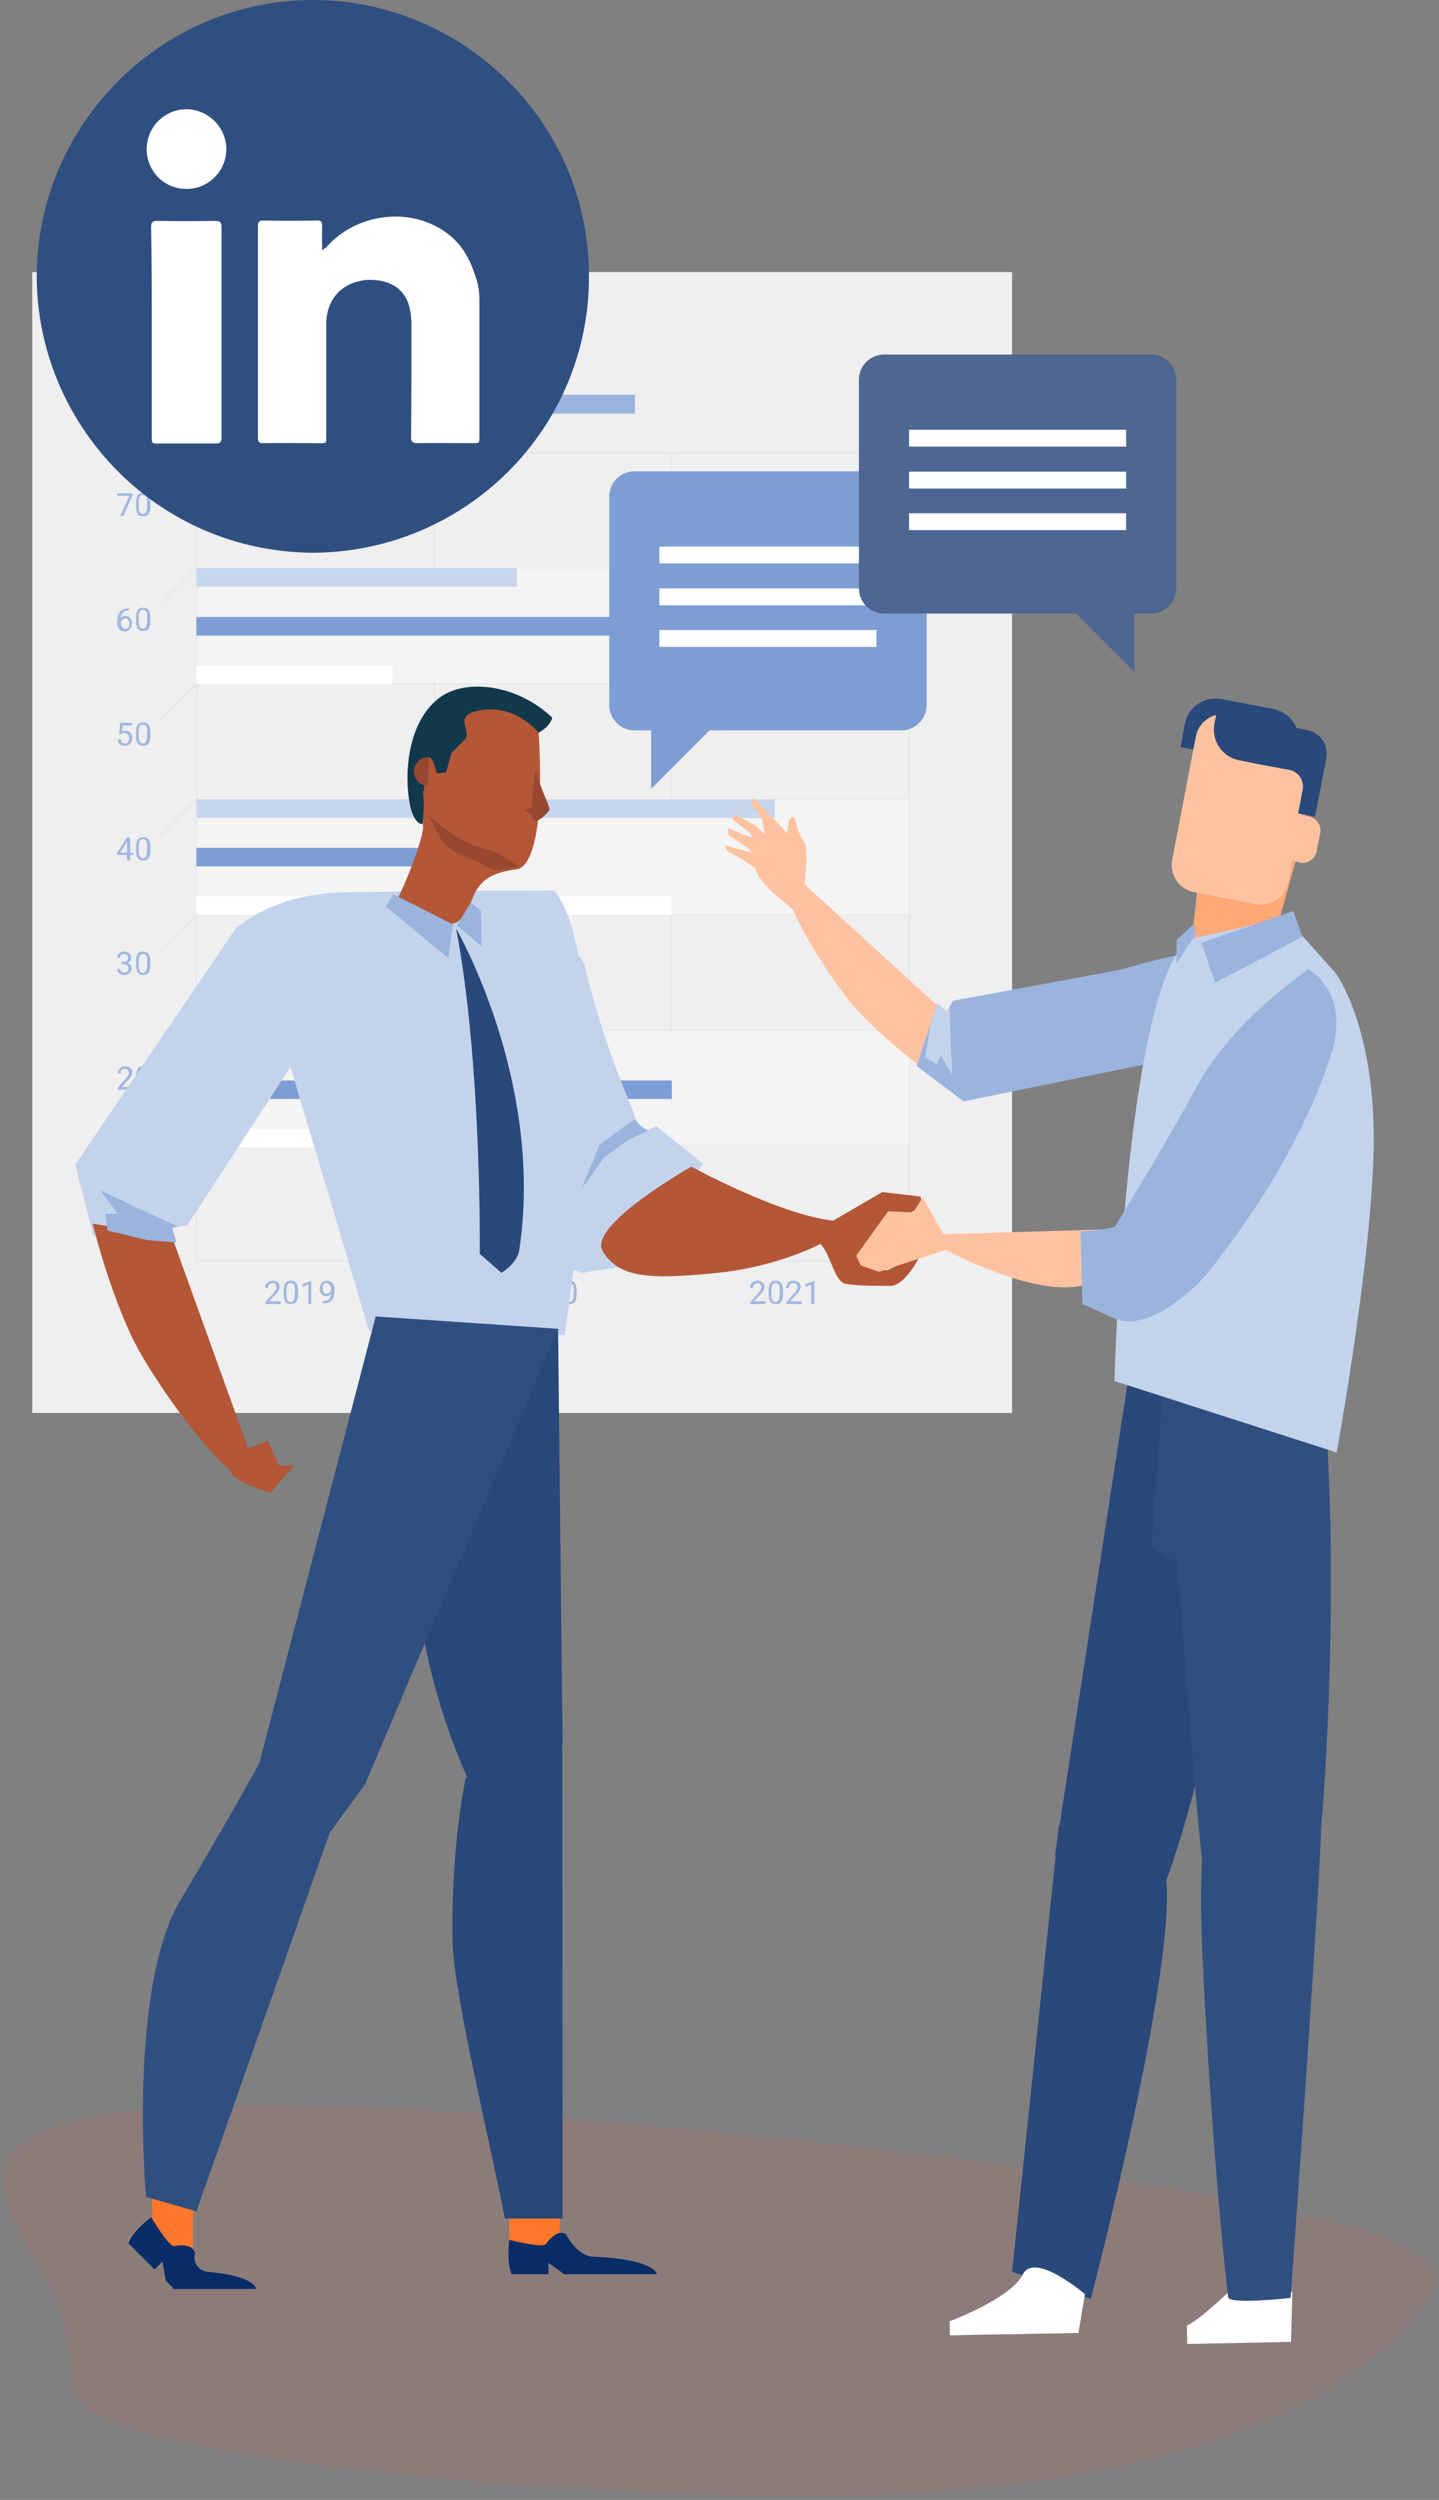
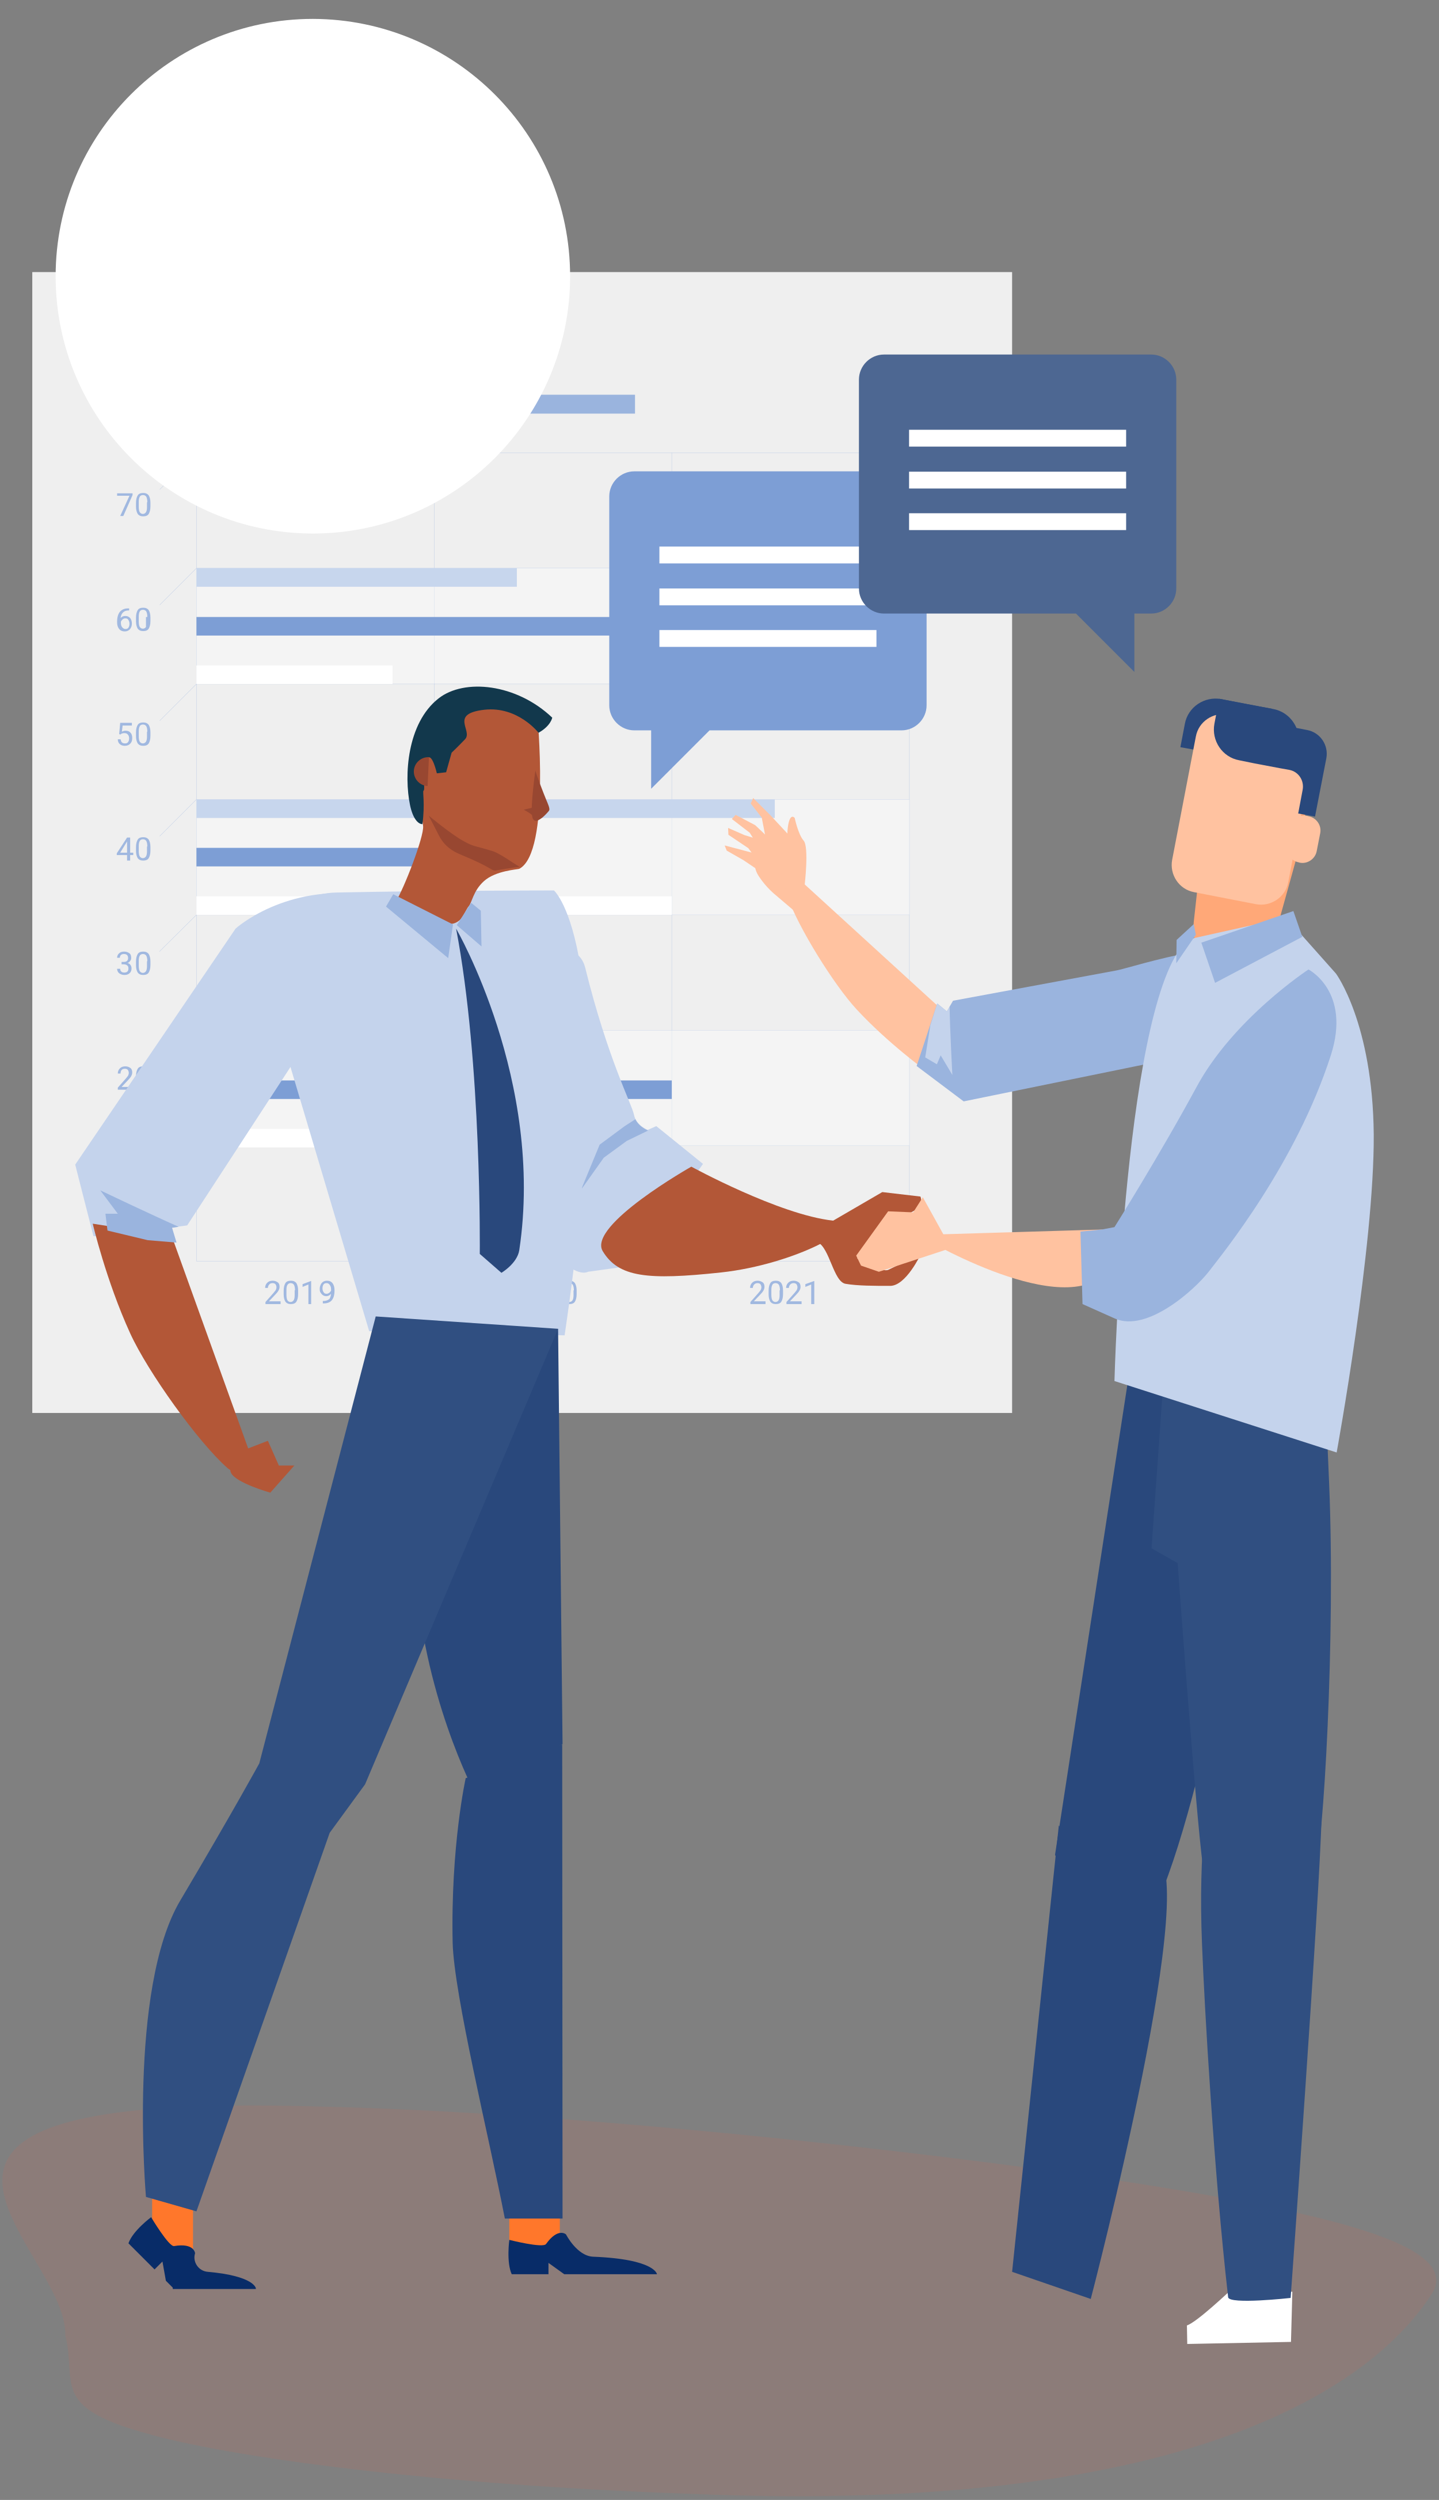
<svg xmlns="http://www.w3.org/2000/svg" xmlns:xlink="http://www.w3.org/1999/xlink" version="1.1" id="Layer_1" x="0px" y="0px" viewBox="0 0 419 727.7" style="enable-background:new 0 0 419 727.7;" xml:space="preserve">
  <rect x="0" y="0" width="419" height="727.7" fill="#808080" stroke="none" />
  <style type="text/css">
	.st0{opacity:0.1;enable-background:new    ;}
	.st1{clip-path:url(#SVGID_2_);}
	.st2{clip-path:url(#SVGID_4_);fill:#FF5C39;}
	.st3{fill:#EFEFEF;}
	.st4{fill:#9AB4DE;}
	.st5{fill:none;stroke:#A0B8E0;stroke-width:5.600000e-02;stroke-miterlimit:10;}
	.st6{fill:#A0B8E0;}
	.st7{opacity:0.34;enable-background:new    ;}
	.st8{clip-path:url(#SVGID_6_);}
	.st9{clip-path:url(#SVGID_8_);fill:#FFFFFF;}
	.st10{clip-path:url(#SVGID_10_);}
	.st11{clip-path:url(#SVGID_12_);fill:#FFFFFF;}
	.st12{clip-path:url(#SVGID_14_);}
	.st13{clip-path:url(#SVGID_16_);fill:#FFFFFF;}
	.st14{fill:#C7D6ED;}
	.st15{fill:#7D9ED5;}
	.st16{fill:#FFFFFF;}
	.st17{fill:#C4D3EC;}
	.st18{fill:#B35737;}
	.st19{fill:#29487C;}
	.st20{fill:#984731;}
	.st21{fill:#12384C;}
	.st22{fill:#FF772B;}
	.st23{fill:#082C68;}
	.st24{fill:#304F81;}
	.st25{fill:#FFC2A0;}
	.st26{fill:#FFA878;}
	.st27{fill:#4D6792;}
</style>
  <g>
    <g class="st0">
      <g>
        <defs>
          <rect id="SVGID_1_" y="612.7" width="419" height="115" />
        </defs>
        <clipPath id="SVGID_2_">
          <use xlink:href="#SVGID_1_" style="overflow:visible;" />
        </clipPath>
        <g class="st1">
          <defs>
            <rect id="SVGID_3_" x="0.7" y="612.9" width="417.5" height="113.8" />
          </defs>
          <clipPath id="SVGID_4_">
            <use xlink:href="#SVGID_3_" style="overflow:visible;" />
          </clipPath>
          <path class="st2" d="M19,679.8c0.8-26.3-74.3-71.2,74-66.6c69.9,1.5,172.1,12.3,235.7,22c66.7,10.3,94.7,19.5,88.7,31.7      c-14.8,24.1-64.8,65.7-216.9,59c-74.2-2.6-134.2-10.6-158.7-17.8C14.4,700.4,22.5,693.4,19,679.8" />
        </g>
      </g>
    </g>
  </g>
  <rect x="9.4" y="79.2" class="st3" width="285.3" height="332.1" />
  <rect x="52" y="114.9" class="st4" width="132.9" height="5.5" />
  <rect x="52" y="103.3" class="st4" width="43.1" height="5.5" />
  <rect x="57.2" y="131.8" class="st5" width="207.6" height="235.3" />
  <path class="st5" d="M57.2,333.5h207.6H57.2z" />
  <path class="st5" d="M57.2,299.9h207.6H57.2z" />
  <path class="st5" d="M57.2,266.3h207.6H57.2z" />
  <path class="st5" d="M57.2,232.7h207.6H57.2z" />
  <path class="st5" d="M57.2,199.1h207.6H57.2z" />
  <path class="st5" d="M57.2,165.4h207.6H57.2z" />
  <path class="st5" d="M195.6,131.8v235.3V131.8z" />
  <path class="st5" d="M126.4,131.8v235.3V131.8z" />
  <path class="st5" d="M57.2,131.8l-10.7,10.7L57.2,131.8z" />
  <path class="st5" d="M57.2,165.4l-10.7,10.7L57.2,165.4z" />
  <path class="st5" d="M57.2,199.1l-10.7,10.7L57.2,199.1z" />
  <path class="st5" d="M57.2,232.7l-10.7,10.7L57.2,232.7z" />
  <path class="st5" d="M57.2,266.3L46.4,277L57.2,266.3z" />
  <path class="st5" d="M57.2,299.9l-10.7,10.7L57.2,299.9z" />
  <path class="st5" d="M57.2,333.5l-10.7,10.7L57.2,333.5z" />
  <polygon class="st6" points="37.1,350.5 36.2,350.5 36.2,344.9 34.5,345.5 34.5,344.7 37,343.8 37.1,343.8 " />
  <path class="st6" d="M43.8,347.7c0,1-0.2,1.7-0.5,2.2c-0.3,0.5-0.9,0.7-1.6,0.7c-0.7,0-1.2-0.2-1.6-0.7c-0.3-0.5-0.5-1.2-0.5-2.1  v-1.1c0-1,0.2-1.7,0.5-2.2c0.3-0.5,0.9-0.7,1.6-0.7c0.7,0,1.2,0.2,1.6,0.7c0.3,0.5,0.5,1.2,0.5,2.1V347.7z M42.9,346.5  c0-0.7-0.1-1.2-0.3-1.6c-0.2-0.3-0.5-0.5-1-0.5c-0.4,0-0.8,0.2-0.9,0.5c-0.2,0.3-0.3,0.8-0.3,1.5v1.4c0,0.7,0.1,1.3,0.3,1.6  c0.2,0.3,0.5,0.5,0.9,0.5c0.4,0,0.7-0.2,0.9-0.5c0.2-0.3,0.3-0.8,0.3-1.5V346.5z" />
  <path class="st6" d="M38.7,317.2h-4.4v-0.6l2.3-2.6c0.3-0.4,0.6-0.7,0.7-0.9c0.1-0.2,0.2-0.5,0.2-0.8c0-0.3-0.1-0.6-0.3-0.9  c-0.2-0.2-0.5-0.3-0.8-0.3c-0.4,0-0.8,0.1-1,0.4c-0.2,0.2-0.3,0.6-0.3,1h-0.8c0-0.6,0.2-1.1,0.6-1.5c0.4-0.4,0.9-0.6,1.6-0.6  c0.6,0,1.1,0.2,1.5,0.5c0.4,0.3,0.5,0.8,0.5,1.3c0,0.7-0.4,1.4-1.3,2.3l-1.8,1.9h3.4V317.2z" />
  <path class="st6" d="M43.8,314.3c0,1-0.2,1.7-0.5,2.2c-0.3,0.5-0.9,0.7-1.6,0.7c-0.7,0-1.2-0.2-1.6-0.7c-0.3-0.5-0.5-1.2-0.5-2.1  v-1.1c0-1,0.2-1.7,0.5-2.2c0.3-0.5,0.9-0.7,1.6-0.7c0.7,0,1.2,0.2,1.6,0.7c0.3,0.5,0.5,1.2,0.5,2.1V314.3z M42.9,313.2  c0-0.7-0.1-1.2-0.3-1.6c-0.2-0.3-0.5-0.5-1-0.5c-0.4,0-0.8,0.2-0.9,0.5c-0.2,0.3-0.3,0.8-0.3,1.5v1.4c0,0.7,0.1,1.3,0.3,1.6  c0.2,0.3,0.5,0.5,0.9,0.5c0.4,0,0.7-0.2,0.9-0.5c0.2-0.3,0.3-0.8,0.3-1.5V313.2z" />
  <path class="st6" d="M35.5,280h0.6c0.4,0,0.7-0.1,0.9-0.3c0.2-0.2,0.3-0.5,0.3-0.8c0-0.8-0.4-1.2-1.2-1.2c-0.4,0-0.7,0.1-0.9,0.3  c-0.2,0.2-0.3,0.5-0.3,0.8h-0.8c0-0.5,0.2-1,0.6-1.3c0.4-0.4,0.9-0.5,1.5-0.5c0.6,0,1.1,0.2,1.5,0.5c0.4,0.3,0.5,0.8,0.5,1.4  c0,0.3-0.1,0.6-0.3,0.8c-0.2,0.3-0.4,0.5-0.8,0.6c0.4,0.1,0.7,0.3,0.9,0.6c0.2,0.3,0.3,0.6,0.3,1c0,0.6-0.2,1.1-0.6,1.4  c-0.4,0.4-0.9,0.5-1.5,0.5c-0.6,0-1.1-0.2-1.5-0.5c-0.4-0.3-0.6-0.8-0.6-1.3H35c0,0.4,0.1,0.6,0.3,0.8c0.2,0.2,0.5,0.3,0.9,0.3  c0.4,0,0.7-0.1,0.9-0.3c0.2-0.2,0.3-0.5,0.3-0.9c0-0.4-0.1-0.7-0.4-0.9c-0.2-0.2-0.6-0.3-1-0.3h-0.6V280z" />
  <path class="st6" d="M43.8,280.9c0,1-0.2,1.7-0.5,2.2c-0.3,0.5-0.9,0.7-1.6,0.7c-0.7,0-1.2-0.2-1.6-0.7c-0.3-0.5-0.5-1.2-0.5-2.1  v-1.1c0-1,0.2-1.7,0.5-2.2c0.3-0.5,0.9-0.7,1.6-0.7c0.7,0,1.2,0.2,1.6,0.7c0.3,0.5,0.5,1.2,0.5,2.1V280.9z M42.9,279.8  c0-0.7-0.1-1.2-0.3-1.6c-0.2-0.3-0.5-0.5-1-0.5c-0.4,0-0.8,0.2-0.9,0.5c-0.2,0.3-0.3,0.8-0.3,1.5v1.4c0,0.7,0.1,1.3,0.3,1.6  c0.2,0.3,0.5,0.5,0.9,0.5c0.4,0,0.7-0.2,0.9-0.5c0.2-0.3,0.3-0.8,0.3-1.5V279.8z" />
  <path class="st6" d="M37.9,248.2h0.9v0.7h-0.9v1.6H37v-1.6h-3v-0.5l3-4.6h0.9V248.2z M35,248.2H37v-3.3l-0.1,0.2L35,248.2z" />
  <path class="st6" d="M43.8,247.6c0,1-0.2,1.7-0.5,2.2c-0.3,0.5-0.9,0.7-1.6,0.7c-0.7,0-1.2-0.2-1.6-0.7c-0.3-0.5-0.5-1.2-0.5-2.1  v-1.1c0-1,0.2-1.7,0.5-2.2c0.3-0.5,0.9-0.7,1.6-0.7c0.7,0,1.2,0.2,1.6,0.7c0.3,0.5,0.5,1.2,0.5,2.1V247.6z M42.9,246.4  c0-0.7-0.1-1.2-0.3-1.6c-0.2-0.3-0.5-0.5-1-0.5c-0.4,0-0.8,0.2-0.9,0.5c-0.2,0.3-0.3,0.8-0.3,1.5v1.4c0,0.7,0.1,1.3,0.3,1.6  c0.2,0.3,0.5,0.5,0.9,0.5c0.4,0,0.7-0.2,0.9-0.5c0.2-0.3,0.3-0.8,0.3-1.5V246.4z" />
  <path class="st6" d="M34.7,213.7l0.3-3.3h3.4v0.8h-2.7l-0.2,1.8c0.3-0.2,0.7-0.3,1.1-0.3c0.6,0,1.1,0.2,1.4,0.6  c0.4,0.4,0.5,0.9,0.5,1.6c0,0.7-0.2,1.2-0.6,1.6c-0.4,0.4-0.9,0.6-1.6,0.6c-0.6,0-1.1-0.2-1.4-0.5c-0.4-0.3-0.6-0.8-0.6-1.4h0.8  c0.1,0.4,0.2,0.7,0.4,0.9c0.2,0.2,0.5,0.3,0.9,0.3c0.4,0,0.7-0.1,0.9-0.4c0.2-0.3,0.3-0.6,0.3-1.1c0-0.4-0.1-0.8-0.4-1.1  c-0.2-0.3-0.6-0.4-1-0.4c-0.4,0-0.7,0.1-0.9,0.2l-0.2,0.2L34.7,213.7z" />
  <path class="st6" d="M43.8,214.2c0,1-0.2,1.7-0.5,2.2c-0.3,0.5-0.9,0.7-1.6,0.7c-0.7,0-1.2-0.2-1.6-0.7c-0.3-0.5-0.5-1.2-0.5-2.1  v-1.1c0-1,0.2-1.7,0.5-2.2c0.3-0.5,0.9-0.7,1.6-0.7c0.7,0,1.2,0.2,1.6,0.7c0.3,0.5,0.5,1.2,0.5,2.1V214.2z M42.9,213  c0-0.7-0.1-1.2-0.3-1.6c-0.2-0.3-0.5-0.5-1-0.5c-0.4,0-0.8,0.2-0.9,0.5c-0.2,0.3-0.3,0.8-0.3,1.5v1.4c0,0.7,0.1,1.3,0.3,1.6  c0.2,0.3,0.5,0.5,0.9,0.5c0.4,0,0.7-0.2,0.9-0.5c0.2-0.3,0.3-0.8,0.3-1.5V213z" />
  <path class="st6" d="M37.6,177v0.7h-0.2c-0.7,0-1.2,0.2-1.6,0.6c-0.4,0.4-0.6,0.9-0.7,1.6c0.4-0.4,0.8-0.6,1.4-0.6  c0.6,0,1,0.2,1.4,0.6c0.3,0.4,0.5,0.9,0.5,1.6c0,0.7-0.2,1.2-0.6,1.7c-0.4,0.4-0.9,0.6-1.5,0.6c-0.6,0-1.2-0.2-1.6-0.7  c-0.4-0.5-0.6-1.1-0.6-1.9v-0.3c0-1.2,0.3-2.2,0.8-2.8c0.5-0.6,1.3-1,2.3-1H37.6z M36.5,180c-0.3,0-0.6,0.1-0.8,0.3  c-0.2,0.2-0.4,0.4-0.5,0.7v0.3c0,0.5,0.1,1,0.4,1.3c0.2,0.3,0.6,0.5,0.9,0.5c0.4,0,0.7-0.1,0.9-0.4c0.2-0.3,0.3-0.7,0.3-1.1  c0-0.5-0.1-0.8-0.3-1.1C37.2,180.1,36.9,180,36.5,180" />
-   <path class="st6" d="M43.8,180.8c0,1-0.2,1.7-0.5,2.2c-0.3,0.5-0.9,0.7-1.6,0.7c-0.7,0-1.2-0.2-1.6-0.7c-0.3-0.5-0.5-1.2-0.5-2.1  v-1.1c0-1,0.2-1.7,0.5-2.2c0.3-0.5,0.9-0.7,1.6-0.7c0.7,0,1.2,0.2,1.6,0.7c0.3,0.5,0.5,1.2,0.5,2.1V180.8z M42.9,179.6  c0-0.7-0.1-1.2-0.3-1.6c-0.2-0.3-0.5-0.5-1-0.5c-0.4,0-0.8,0.2-0.9,0.5c-0.2,0.3-0.3,0.8-0.3,1.5v1.4c0,0.7,0.1,1.3,0.3,1.6  c0.2,0.3,0.5,0.5,0.9,0.5c0.4,0,0.7-0.2,0.9-0.5c0.2-0.3,0.3-0.8,0.3-1.5V179.6z" />
+   <path class="st6" d="M43.8,180.8c0,1-0.2,1.7-0.5,2.2c-0.3,0.5-0.9,0.7-1.6,0.7c-0.7,0-1.2-0.2-1.6-0.7c-0.3-0.5-0.5-1.2-0.5-2.1  v-1.1c0-1,0.2-1.7,0.5-2.2c0.3-0.5,0.9-0.7,1.6-0.7c0.7,0,1.2,0.2,1.6,0.7c0.3,0.5,0.5,1.2,0.5,2.1V180.8z M42.9,179.6  c0-0.7-0.1-1.2-0.3-1.6c-0.2-0.3-0.5-0.5-1-0.5c-0.4,0-0.8,0.2-0.9,0.5c-0.2,0.3-0.3,0.8-0.3,1.5v1.4c0,0.7,0.1,1.3,0.3,1.6  c0.2,0.3,0.5,0.5,0.9,0.5c0.4,0,0.7-0.2,0.9-0.5V179.6z" />
  <polygon class="st6" points="38.6,144.1 35.9,150.2 35,150.2 37.7,144.3 34.1,144.3 34.1,143.6 38.6,143.6 " />
  <path class="st6" d="M43.8,147.4c0,1-0.2,1.7-0.5,2.2c-0.3,0.5-0.9,0.7-1.6,0.7c-0.7,0-1.2-0.2-1.6-0.7c-0.3-0.5-0.5-1.2-0.5-2.1  v-1.1c0-1,0.2-1.7,0.5-2.2c0.3-0.5,0.9-0.7,1.6-0.7c0.7,0,1.2,0.2,1.6,0.7c0.3,0.5,0.5,1.2,0.5,2.1V147.4z M42.9,146.2  c0-0.7-0.1-1.2-0.3-1.6c-0.2-0.3-0.5-0.5-1-0.5c-0.4,0-0.8,0.2-0.9,0.5c-0.2,0.3-0.3,0.8-0.3,1.5v1.4c0,0.7,0.1,1.3,0.3,1.6  c0.2,0.3,0.5,0.5,0.9,0.5c0.4,0,0.7-0.2,0.9-0.5c0.2-0.3,0.3-0.8,0.3-1.5V146.2z" />
  <path class="st6" d="M81.7,379.6h-4.4V379l2.3-2.6c0.3-0.4,0.6-0.7,0.7-0.9c0.1-0.2,0.2-0.5,0.2-0.8c0-0.3-0.1-0.6-0.3-0.9  c-0.2-0.2-0.5-0.3-0.8-0.3c-0.4,0-0.8,0.1-1,0.4c-0.2,0.2-0.4,0.6-0.4,1h-0.8c0-0.6,0.2-1.1,0.6-1.5c0.4-0.4,0.9-0.6,1.6-0.6  c0.6,0,1.1,0.2,1.5,0.5c0.4,0.3,0.5,0.8,0.5,1.3c0,0.7-0.4,1.4-1.3,2.3l-1.8,1.9h3.4V379.6z" />
  <path class="st6" d="M86.8,376.7c0,1-0.2,1.7-0.5,2.2c-0.3,0.5-0.9,0.7-1.6,0.7c-0.7,0-1.2-0.2-1.6-0.7c-0.3-0.5-0.5-1.2-0.5-2.1  v-1.1c0-1,0.2-1.7,0.5-2.2c0.3-0.5,0.9-0.7,1.6-0.7c0.7,0,1.2,0.2,1.6,0.7c0.3,0.5,0.5,1.2,0.5,2.1V376.7z M85.9,375.6  c0-0.7-0.1-1.2-0.3-1.6c-0.2-0.3-0.5-0.5-1-0.5c-0.4,0-0.7,0.2-0.9,0.5c-0.2,0.3-0.3,0.8-0.3,1.5v1.4c0,0.7,0.1,1.3,0.3,1.6  c0.2,0.3,0.5,0.5,0.9,0.5c0.4,0,0.7-0.2,0.9-0.5c0.2-0.3,0.3-0.8,0.3-1.5V375.6z" />
  <polygon class="st6" points="90.6,379.6 89.8,379.6 89.8,373.9 88.1,374.6 88.1,373.8 90.5,372.9 90.6,372.9 " />
  <path class="st6" d="M96.4,376.6c-0.2,0.2-0.4,0.4-0.6,0.5c-0.2,0.1-0.5,0.2-0.8,0.2c-0.4,0-0.7-0.1-1-0.3c-0.3-0.2-0.5-0.5-0.7-0.8  c-0.2-0.3-0.2-0.7-0.2-1.1c0-0.4,0.1-0.8,0.3-1.2c0.2-0.4,0.4-0.6,0.7-0.8c0.3-0.2,0.7-0.3,1.1-0.3c0.7,0,1.2,0.2,1.6,0.7  c0.4,0.5,0.6,1.2,0.6,2v0.2c0,1.3-0.3,2.2-0.8,2.8c-0.5,0.6-1.3,0.9-2.3,0.9H94v-0.7h0.2c0.7,0,1.2-0.2,1.6-0.5  C96.1,378,96.3,377.4,96.4,376.6 M95.1,376.6c0.3,0,0.5-0.1,0.8-0.3c0.2-0.2,0.4-0.4,0.5-0.6v-0.3c0-0.6-0.1-1-0.4-1.4  c-0.2-0.3-0.5-0.5-0.9-0.5c-0.4,0-0.7,0.1-0.9,0.4c-0.2,0.3-0.3,0.7-0.3,1.1c0,0.5,0.1,0.8,0.3,1.1  C94.4,376.5,94.7,376.6,95.1,376.6" />
  <path class="st6" d="M152.3,379.6h-4.4V379l2.3-2.6c0.3-0.4,0.6-0.7,0.7-0.9c0.1-0.2,0.2-0.5,0.2-0.8c0-0.3-0.1-0.6-0.3-0.9  s-0.5-0.3-0.8-0.3c-0.4,0-0.8,0.1-1,0.4c-0.2,0.2-0.3,0.6-0.3,1h-0.8c0-0.6,0.2-1.1,0.6-1.5c0.4-0.4,0.9-0.6,1.6-0.6  c0.6,0,1.1,0.2,1.5,0.5c0.4,0.3,0.5,0.8,0.5,1.3c0,0.7-0.4,1.4-1.3,2.3l-1.8,1.9h3.4V379.6z" />
  <path class="st6" d="M157.4,376.7c0,1-0.2,1.7-0.5,2.2c-0.3,0.5-0.9,0.7-1.6,0.7c-0.7,0-1.2-0.2-1.6-0.7c-0.3-0.5-0.5-1.2-0.5-2.1  v-1.1c0-1,0.2-1.7,0.5-2.2c0.3-0.5,0.9-0.7,1.6-0.7c0.7,0,1.2,0.2,1.6,0.7c0.3,0.5,0.5,1.2,0.5,2.1V376.7z M156.5,375.6  c0-0.7-0.1-1.2-0.3-1.6c-0.2-0.3-0.5-0.5-1-0.5c-0.4,0-0.8,0.2-0.9,0.5c-0.2,0.3-0.3,0.8-0.3,1.5v1.4c0,0.7,0.1,1.3,0.3,1.6  c0.2,0.3,0.5,0.5,0.9,0.5c0.4,0,0.7-0.2,0.9-0.5c0.2-0.3,0.3-0.8,0.3-1.5V375.6z" />
  <path class="st6" d="M162.8,379.6h-4.4V379l2.3-2.6c0.3-0.4,0.6-0.7,0.7-0.9c0.1-0.2,0.2-0.5,0.2-0.8c0-0.3-0.1-0.6-0.3-0.9  c-0.2-0.2-0.5-0.3-0.8-0.3c-0.4,0-0.8,0.1-1,0.4c-0.2,0.2-0.4,0.6-0.4,1h-0.8c0-0.6,0.2-1.1,0.6-1.5c0.4-0.4,0.9-0.6,1.6-0.6  c0.6,0,1.1,0.2,1.5,0.5c0.4,0.3,0.5,0.8,0.5,1.3c0,0.7-0.4,1.4-1.3,2.3l-1.8,1.9h3.4V379.6z" />
  <path class="st6" d="M167.9,376.7c0,1-0.2,1.7-0.5,2.2c-0.3,0.5-0.9,0.7-1.6,0.7c-0.7,0-1.2-0.2-1.6-0.7c-0.3-0.5-0.5-1.2-0.5-2.1  v-1.1c0-1,0.2-1.7,0.5-2.2c0.3-0.5,0.9-0.7,1.6-0.7c0.7,0,1.2,0.2,1.6,0.7c0.3,0.5,0.5,1.2,0.5,2.1V376.7z M167.1,375.6  c0-0.7-0.1-1.2-0.3-1.6c-0.2-0.3-0.5-0.5-1-0.5c-0.4,0-0.8,0.2-0.9,0.5c-0.2,0.3-0.3,0.8-0.3,1.5v1.4c0,0.7,0.1,1.3,0.3,1.6  c0.2,0.3,0.5,0.5,0.9,0.5c0.4,0,0.7-0.2,0.9-0.5c0.2-0.3,0.3-0.8,0.3-1.5V375.6z" />
  <path class="st6" d="M222.9,379.6h-4.4V379l2.3-2.6c0.3-0.4,0.6-0.7,0.7-0.9c0.1-0.2,0.2-0.5,0.2-0.8c0-0.3-0.1-0.6-0.3-0.9  c-0.2-0.2-0.5-0.3-0.8-0.3c-0.4,0-0.7,0.1-1,0.4c-0.2,0.2-0.4,0.6-0.4,1h-0.8c0-0.6,0.2-1.1,0.6-1.5c0.4-0.4,0.9-0.6,1.6-0.6  c0.6,0,1.1,0.2,1.5,0.5c0.4,0.3,0.5,0.8,0.5,1.3c0,0.7-0.4,1.4-1.3,2.3l-1.8,1.9h3.4V379.6z" />
  <path class="st6" d="M228,376.7c0,1-0.2,1.7-0.5,2.2c-0.3,0.5-0.9,0.7-1.6,0.7c-0.7,0-1.2-0.2-1.6-0.7c-0.3-0.5-0.5-1.2-0.5-2.1  v-1.1c0-1,0.2-1.7,0.5-2.2c0.3-0.5,0.9-0.7,1.6-0.7c0.7,0,1.2,0.2,1.6,0.7c0.3,0.5,0.5,1.2,0.5,2.1V376.7z M227.1,375.6  c0-0.7-0.1-1.2-0.3-1.6c-0.2-0.3-0.5-0.5-1-0.5c-0.4,0-0.8,0.2-0.9,0.5c-0.2,0.3-0.3,0.8-0.3,1.5v1.4c0,0.7,0.1,1.3,0.3,1.6  c0.2,0.3,0.5,0.5,0.9,0.5c0.4,0,0.7-0.2,0.9-0.5c0.2-0.3,0.3-0.8,0.3-1.5V375.6z" />
  <path class="st6" d="M233.4,379.6H229V379l2.3-2.6c0.3-0.4,0.6-0.7,0.7-0.9c0.1-0.2,0.2-0.5,0.2-0.8c0-0.3-0.1-0.6-0.3-0.9  c-0.2-0.2-0.5-0.3-0.8-0.3c-0.4,0-0.7,0.1-1,0.4c-0.2,0.2-0.4,0.6-0.4,1h-0.8c0-0.6,0.2-1.1,0.6-1.5c0.4-0.4,0.9-0.6,1.6-0.6  c0.6,0,1.1,0.2,1.5,0.5c0.4,0.3,0.5,0.8,0.5,1.3c0,0.7-0.4,1.4-1.3,2.3l-1.8,1.9h3.4V379.6z" />
  <polygon class="st6" points="237.1,379.6 236.2,379.6 236.2,373.9 234.5,374.6 234.5,373.8 237,372.9 237.1,372.9 " />
  <g>
    <g class="st7">
      <g>
        <defs>
          <rect id="SVGID_5_" x="57" y="164.7" width="208" height="35" />
        </defs>
        <clipPath id="SVGID_6_">
          <use xlink:href="#SVGID_5_" style="overflow:visible;" />
        </clipPath>
        <g class="st8">
          <defs>
            <rect id="SVGID_7_" x="57.2" y="165.4" width="207.6" height="33.6" />
          </defs>
          <clipPath id="SVGID_8_">
            <use xlink:href="#SVGID_7_" style="overflow:visible;" />
          </clipPath>
          <rect x="57.2" y="165.4" class="st9" width="207.6" height="33.6" />
        </g>
      </g>
    </g>
  </g>
  <g>
    <g class="st7">
      <g>
        <defs>
          <rect id="SVGID_9_" x="57" y="231.7" width="208" height="35" />
        </defs>
        <clipPath id="SVGID_10_">
          <use xlink:href="#SVGID_9_" style="overflow:visible;" />
        </clipPath>
        <g class="st10">
          <defs>
            <rect id="SVGID_11_" x="57.2" y="232.7" width="207.6" height="33.6" />
          </defs>
          <clipPath id="SVGID_12_">
            <use xlink:href="#SVGID_11_" style="overflow:visible;" />
          </clipPath>
          <rect x="57.2" y="232.7" class="st11" width="207.6" height="33.6" />
        </g>
      </g>
    </g>
  </g>
  <g class="st7">
    <g>
      <defs>
        <rect id="SVGID_13_" x="57" y="299.7" width="208" height="34" />
      </defs>
      <clipPath id="SVGID_14_">
        <use xlink:href="#SVGID_13_" style="overflow:visible;" />
      </clipPath>
      <g class="st12">
        <defs>
          <rect id="SVGID_15_" x="57.2" y="299.9" width="207.6" height="33.6" />
        </defs>
        <clipPath id="SVGID_16_">
          <use xlink:href="#SVGID_15_" style="overflow:visible;" />
        </clipPath>
        <rect x="57.2" y="299.9" class="st13" width="207.6" height="33.6" />
      </g>
    </g>
  </g>
  <rect x="57.2" y="165.4" class="st14" width="93.3" height="5.4" />
  <rect x="57.2" y="179.6" class="st15" width="160.2" height="5.4" />
  <rect x="57.2" y="193.7" class="st16" width="57.1" height="5.4" />
  <rect x="57.2" y="232.7" class="st14" width="168.4" height="5.4" />
  <rect x="57.2" y="246.8" class="st15" width="69.2" height="5.4" />
  <rect x="57.2" y="260.9" class="st16" width="138.4" height="5.4" />
  <rect x="57.2" y="300.3" class="st14" width="69.2" height="5.4" />
  <rect x="57.2" y="314.5" class="st15" width="138.4" height="5.4" />
  <rect x="57.2" y="328.6" class="st16" width="114.2" height="5.4" />
  <path class="st17" d="M139.9,279.4c0,0-15,6.3,3.4,51.5c18.4,45.2,27.9,39.3,27.9,39.3l12.2-1.7l21.3-29.7l-13.6-11l-2.5,1.1  c0,0-3.4-1.3-4-4.4c-0.6-3.1-7.6-16.1-14.2-42.8C167.4,269.5,142.8,278.2,139.9,279.4" />
  <path class="st18" d="M201.3,339.6c0,0,25.6,14,41.2,15.7c10.4,1.2-11.1,12.8-32.6,15.1c-21.4,2.3-29.8,1.4-34.4-6.2  C171,356.7,201.3,339.6,201.3,339.6" />
  <path class="st4" d="M174.6,333.2l7.3-5.4l3.1-2c1.1,2.3,3.7,3.3,3.7,3.3l-6.2,3l-6.7,4.9l-6.6,9.3L174.6,333.2z" />
  <path class="st17" d="M164.4,388.7l-56.9-1.2l-23.6-79.2c0,0-15.3-47.9,14.1-48.5c29.4-0.6,63.3-0.6,63.3-0.6S181,276.3,164.4,388.7  " />
  <path class="st18" d="M156.4,207.5c0,0,4,40.6-5.2,45.4c-0.4,0.2-6.9,0.5-10.3,3.6c-3.2,2.9-3.4,6.2-4.5,7.4  c-0.4,0.4-1.7,3.2-2.5,3.9c-3.5,3-6.3-0.8-8.2-1.7c-4.8-2.2-6,3.6-6.7,1.6c-0.5-1.4-5-3.5-3.8-5.2c2.4-3.7,8.3-19,8-22  c-0.7-8.9-10.4-25.4,5.2-35.4C132.9,202.1,155.3,204.9,156.4,207.5" />
  <path class="st19" d="M132.8,270.3c0,0,25.8,44.4,18.4,93.6c-0.6,3.9-5.2,6.6-5.2,6.6l-6.3-5.5C139.7,365,140.3,309.3,132.8,270.3" />
  <polygon class="st4" points="131.9,269.1 130.5,278.9 112.4,263.9 114.5,260.3 " />
  <polygon class="st4" points="137.2,262.8 140,265.1 140.2,275.5 133,269.3 " />
  <path class="st20" d="M151.3,252.3c0,0-1.3-0.7-3.5-2.2c-0.8-0.5-3-1.9-4.2-2.3c-5.5-1.7-5.4-1.2-8.5-2.9  c-3.6-1.9-10.3-7.5-10.3-7.5s2.2,4.2,3,5.8c1.6,3.1,4,4.6,6.2,5.5c9.4,3.9,8.8,4.6,10.1,4.7C144.1,253.5,144.8,253.2,151.3,252.3" />
  <path class="st20" d="M155.9,224.2c0,0.7,2.6,7.3,3.1,8.5c0.5,1.2,1.2,2.7,0.9,3.2c-0.2,0.4-1.5,1.7-2,2.1c-0.6,0.4-2.7,2.3-3-0.8  C154.5,234,155.9,224.2,155.9,224.2" />
  <path class="st21" d="M127.7,203.3c7.5-5.9,22.7-4.3,33.1,5.6c0,0-0.4,2.4-4,4.4c0,0-6-7.8-15.8-6.7c-10.3,1.2-3.2,6.1-5.6,8.6  c-2,2.1-3.9,3.9-3.9,3.9l-1.6,5.7l-2.7,0.3c0,0-1.4-6.2-2.8-4.3c-1.7,2.2-0.9,6.8-0.9,7.5c0,0.7,0.1,1.7-0.2,1.9  c-0.3,0.1,0.5,3.7-0.3,9.7c-1.3,0-2.8-1.7-3.6-5.5C117.6,225.8,118.5,210.5,127.7,203.3" />
  <path class="st20" d="M124.9,220.4c-2.3-0.1-4.3,1.7-4.4,4c-0.1,2.3,1.7,4.3,4,4.4L124.9,220.4z" />
  <path class="st20" d="M152.5,235.7c0,0,4.9-1.2,5.4-1.1c0.5,0.1,1.8,0.3,1.8,0.8c0,0.5-0.7,1.8-3.2,3.1  C155.9,238.8,156.2,237.6,152.5,235.7" />
  <rect x="148.3" y="633.1" class="st22" width="14.7" height="22.3" />
  <rect x="44.3" y="633.1" class="st22" width="11.9" height="22.3" />
  <path class="st23" d="M149,662h10.7v-3.3l4.6,3.3h27c0,0-0.5-4.4-18.6-5.1c-4.7-0.2-7.9-6.5-7.9-6.5s-2.3-2.1-5.8,2.8  c-0.9,1.3-10.7-1.2-10.7-1.2S147.4,658.5,149,662" />
  <path class="st19" d="M162.5,386.8l1.3,120.9l-25.6,14.1c0,0-15.3-28.8-17.3-65.7C119,419.4,162.5,386.8,162.5,386.8" />
  <path class="st24" d="M162.5,386.8l-56.2,132.6L96,533.5L57.2,643.7l-14.7-4.2c0,0-5.3-60.6,10-86.3c15.3-25.8,23-39.9,23-39.9  l33.9-130.1L162.5,386.8z" />
  <path class="st19" d="M147,645.8c-4.6-23.7-14.8-65.1-15.2-80.3c-0.6-28.2,3.8-47.9,3.8-47.9l28.1-9.8l0.1,138H147z" />
  <path class="st23" d="M74.5,666.1c0,0-0.4-3.6-14-4.8c-2.7-0.2-4.5-2.9-3.7-5.4l0,0c0,0-0.2-3.1-6.1-2.1c-1.5,0.3-6.7-8.4-6.7-8.4  s-5.3,3.9-6.6,7.6l7.6,7.6l2.3-2.3l1,5.6l2,2v0.4H74.5z" />
  <path class="st18" d="M67.3,428.8c1.5,2.9,11.4,5.7,11.4,5.7l7-7.9h-4.5l-3.2-7.2l-9.6,3.7C68.5,423.1,66.3,427,67.3,428.8" />
  <path class="st17" d="M87.7,305.8l-33.2,50.9l-4.5,0.6l1.3,4.3l-24.1-1.8L21.9,339l46.7-68.7c0,0,14.5-13.2,38.3-9.8  C124.2,262.8,90.3,301.5,87.7,305.8" />
  <path class="st18" d="M50,359.8l24.7,68.6c0,0-5.4,1.6-8.5-1.1c-8.5-7.5-23.2-28-28.3-39.2c-7-15.3-10.9-31.9-10.9-31.9L50,359.8z" />
  <path class="st4" d="M29.2,346.5c0,0,14.9,7.1,22.8,10.6l-1.9,0.3l1.3,4.3L43,361l-11.7-2.8l-0.6-4.9h3.6L29.2,346.5z" />
  <path class="st18" d="M239.7,357l17.2-10l11.1,1.3c0,0,1.3,2.6-2.5,4.5c-3.8,1.9-8.5,2.5-8.5,2.5l-7.4,11c0,0,7.2,4.3,9.1,3.3  c1.9-0.9,9.4-4.5,9.4-4.5s-4.3,9.2-8.9,9.2s-9.5,0-13-0.6c-3.5-0.6-4.6-10.4-8.1-12.1C234.5,359.9,239.7,357,239.7,357" />
  <polygon class="st25" points="250.7,368.4 255.9,370.2 276.9,363.3 268.7,348.5 265.9,352.9 258.6,352.6 249.3,365.5 " />
  <path class="st25" d="M273.9,293.6l-42.7-39c0,0-2.8,3.4-1.8,6.6c2.9,8.5,13.4,25.5,20.1,32.7c9.1,9.8,20,17.7,20,17.7L273.9,293.6z  " />
  <path class="st25" d="M231.2,265.1l-5.4-4.6c0,0-2.7-2.1-4.9-5.5c-2.2-3.4-1-6.8,1.9-9.5c2.9-2.7,5-3,5-3s4.6,2.1,4.1,6.2  c-0.6,4.1,3.6,13.3,2,14C232.3,263.3,231.2,265.1,231.2,265.1" />
  <polygon class="st25" points="229.9,243.3 224.5,237.5 219.3,232.3 218.6,233.9 221.8,238 223.5,246.8 225.6,245.6 " />
  <polygon class="st25" points="219.9,240.2 214.2,237.2 213.1,238.4 218.3,242.4 222,248.3 225.6,245.6 " />
  <polygon class="st25" points="212,241 216.8,243.1 220.1,244.1 222.4,247.2 220.3,250.2 217.9,246.9 212.1,243 " />
  <polygon class="st25" points="211,246.1 220.1,248.5 221.6,250.7 220.2,252.9 216.5,250.4 211.6,247.6 " />
  <path class="st25" d="M236.6,265c-2.9-3-2.3-7.4-2.3-7.4s1.3-11.1-0.3-12.9c-1.6-1.8-2.6-6.6-2.6-6.6s-1.4-1.8-2,2.7  c-0.4,2.9,0.2,5.6,0.2,5.6s-3,6-2.8,8c0.5,4,7.7,11.1,7.7,11.1S237,265.3,236.6,265" />
  <path class="st4" d="M325,282.5l-47.5,8.8l-1.8,3.1l-2.8-2.3l-6,18.2l13.7,10.3l64.6-13.2c0,0,14.1-6.6,18.9-25.1  C367.6,268.9,328.9,281.9,325,282.5" />
  <path class="st17" d="M277.3,312.9c0,0-0.7-13.1-0.8-19.9l-0.8,1.4l-2.8-2.3l-2,6.3l-1.5,9.4l3.4,2l1.1-2.6L277.3,312.9z" />
  <path class="st26" d="M347.6,268.3c-0.6,6,1.6,11.7,4.8,12.6c3.2,0.6,6.3,1.2,9.5,1.8c3.4,0.4,7.6-4.1,9.2-9.9  c2.7-9.6,5.3-19.2,8-28.8c1.6-5.7,1.6-17.9-2.8-22.4c-4-4-9.3-5-14.6-2.8c-5.7,2.5-10.3,13.8-10.9,19.7  C349.8,248.5,348.7,258.4,347.6,268.3" />
  <path class="st25" d="M320.8,357.9l-53.5,1.6c0,0,39.6,23.9,54,11.8C335.7,359.2,320.8,357.9,320.8,357.9" />
  <path class="st16" d="M345.6,676.9l0.1,5.4l30.2-0.6l0.4-14.6l-18.2-0.2C358.1,666.8,348.5,676,345.6,676.9" />
  <path class="st19" d="M367.9,420.3c0,0-13.7,89.8-29.2,129.4c-13.7,35.1-31.5-9.8-31.5-9.8l23.2-150.7l43.4-4.2  C373.7,385,376.7,386,367.9,420.3" />
  <path class="st24" d="M339.4,392.9l-4.1,57.8l7.6,4.3c0,0,6.2,85.6,7.7,89.9c8.7,24.6,29.4,9.3,32.1,1c2.7-8.3,6.2-69.6,4.3-114.3  l-1.9-44.6L339.4,392.9z" />
  <path class="st24" d="M352,521.8c0,0-3.2,15.3-2,44.2c0.7,18.3,3.5,66.7,7.6,102.7c0.3,2.2,18.2,0.2,18.2,0.2s8.5-117.3,9-140  C384.9,522.1,366,505.4,352,521.8" />
  <path class="st17" d="M346.2,273.4l28.3-6.3l14.5,16.3c0,0,10.7,14.4,11,46.8c0.2,32.5-10.8,92.6-10.8,92.6L324.5,402  C324.5,402,327.5,288.1,346.2,273.4" />
  <path class="st4" d="M381,282.2c0,0,12.5,6.4,6.5,25c-10.2,31.6-31.5,57.7-35.5,62.9c-4,5.2-18,17.9-27.4,13.7l-9.4-4.2l-0.6-21.1  l6.2-0.6l3.7-0.7c0,0,12.9-20.5,23.8-40.6C359,296.6,381,282.2,381,282.2" />
  <polygon class="st4" points="349.8,274.4 353.8,286.1 379.2,272.7 376.6,265.2 " />
  <polygon class="st4" points="347.6,269 348.2,272.1 342.5,280.4 342.6,273.6 " />
  <path class="st19" d="M314.4,537.7c0,0,5.1,1.5,21.1,1.8c16,0.2-17.9,129.7-17.9,129.7l-22.9-7.9l13.6-129.9L314.4,537.7z" />
-   <path class="st16" d="M315.9,667.8l-1.9,11.3l-11.5,0.2c0,0-8.6,0.2-10.8,0.2c-2.2,0-15.1,0.3-15.1,0.3l-0.1-4.1  c0,0,17.8-6.6,21.3-13.6C301.2,655.2,315.9,667.8,315.9,667.8" />
  <path class="st19" d="M369,213.1l1.3-6.8l-2.8-0.5l-7.4-1.4l-4.5-0.9c-4.9-0.9-9.7,2.3-10.6,7.2l-1.3,6.8l2.8,0.5l7.4,1.4l4.4,0.9  C363.3,221.2,368,218,369,213.1" />
  <path class="st25" d="M375.1,256.8c-0.8,4.4-5.1,7.2-9.4,6.4l-18-3.5c-4.4-0.8-7.2-5.1-6.4-9.4l6.9-35.9c0.8-4.4,5.1-7.2,9.4-6.4  l18,3.5c4.4,0.8,7.2,5.1,6.4,9.4L375.1,256.8z" />
  <path class="st19" d="M370.8,206.4c3.1,0.6,5.5,2.7,6.7,5.5l3.1,0.6c3.8,0.7,6.3,4.4,5.6,8.2l-3.3,17l-4.9-0.9l1.3-6.9  c0.5-2.7-1.2-5.3-3.9-5.8l-2.8-0.5l-7.4-1.4l-4.4-0.9c-4.9-0.9-8.1-5.7-7.2-10.6l1.4-7.3L370.8,206.4z" />
  <path class="st25" d="M375.6,240.9c0.4-2.3,2.7-3.9,5-3.4l0.4,0.1c2.3,0.4,3.9,2.7,3.4,5l-1,5.1c-0.4,2.3-2.7,3.9-5,3.4l-0.3-0.1  c-1.7-0.3-3-1.7-3.4-3.3L375.6,240.9z" />
  <path class="st15" d="M177.4,205.3c0,4,3.3,7.3,7.3,7.3h4.9v17l17-17h55.9c4,0,7.3-3.3,7.3-7.3v-60.8c0-4-3.3-7.3-7.3-7.3h-77.8  c-4,0-7.3,3.3-7.3,7.3V205.3z" />
  <rect x="192" y="159.1" class="st16" width="63.2" height="4.9" />
  <rect x="192" y="171.3" class="st16" width="63.2" height="4.9" />
  <rect x="192" y="183.4" class="st16" width="63.2" height="4.9" />
  <path class="st27" d="M342.5,171.3c0,4-3.3,7.3-7.3,7.3h-4.9v17l-17-17h-55.9c-4,0-7.3-3.3-7.3-7.3v-60.8c0-4,3.3-7.3,7.3-7.3h77.8  c4,0,7.3,3.3,7.3,7.3V171.3z" />
  <rect x="264.7" y="125.1" class="st16" width="63.2" height="4.9" />
  <rect x="264.7" y="137.3" class="st16" width="63.2" height="4.9" />
  <rect x="264.7" y="149.4" class="st16" width="63.2" height="4.9" />
  <path class="st16" d="M166,80.4c0,41.3-33.5,74.9-74.9,74.9c-41.3,0-74.9-33.5-74.9-74.9c0-41.3,33.5-74.9,74.9-74.9  C132.5,5.6,166,39.1,166,80.4" />
-   <path class="st24" d="M91.1,160.9c-46-0.3-80.9-38.1-80.4-81.5C11.3,35.6,47.6-0.5,92.1,0c42.4,0.5,79.4,35,79.4,80.5  C171.5,125.1,135.4,160.7,91.1,160.9 M93.8,72.9c0-2.6-0.1-4.9,0-7.1c0-1.3-0.4-1.7-1.7-1.6c-5.1,0.1-10.2,0.1-15.3,0  c-1.3,0-1.7,0.3-1.7,1.7c0,20.5,0,40.9,0,61.4c0,1.3,0.3,1.8,1.7,1.7c5.2-0.1,10.3,0,15.5,0c2.9,0,2.7,0.4,2.7-2.8  c0-10.6,0-21.2,0-31.8c0-6.7,3.8-11.5,10.2-12.7c1.5-0.3,3.2-0.3,4.8-0.1c4.5,0.6,7.8,2.9,9.1,7.4c0.5,1.7,0.7,3.6,0.7,5.4  c0,10.9,0,21.8-0.1,32.8c0,1.3,0.3,1.8,1.8,1.8c5.4-0.1,10.9,0,16.3,0c1.8,0,1.8,0,1.8-1.8c0-13.3,0-26.6,0-39.9  c0-1.7-0.2-3.5-0.6-5.1c-1.5-5.1-3.5-9.9-7.8-13.5c-11-9.1-27.6-6.7-36.3,3.4C94.5,72.3,94.3,72.5,93.8,72.9 M44.2,96.6  c0,10.2,0,20.4,0,30.6c0,1.9,0,1.9,1.9,1.9c5.6,0,11.1,0,16.7,0c1.3,0,1.7-0.4,1.7-1.7c0-20.5,0-40.9,0-61.4c0-1.3-0.5-1.7-1.8-1.7  c-5.6,0.1-11.2,0.1-16.9,0c-1.4,0-1.8,0.4-1.8,1.8C44.2,76.2,44.2,86.4,44.2,96.6 M42.7,43.5C42.8,50,47.9,55,54.3,55  c6.4,0,11.6-5.2,11.6-11.6c0-6.3-5.3-11.6-11.6-11.6C47.9,31.8,42.7,37,42.7,43.5" />
</svg>